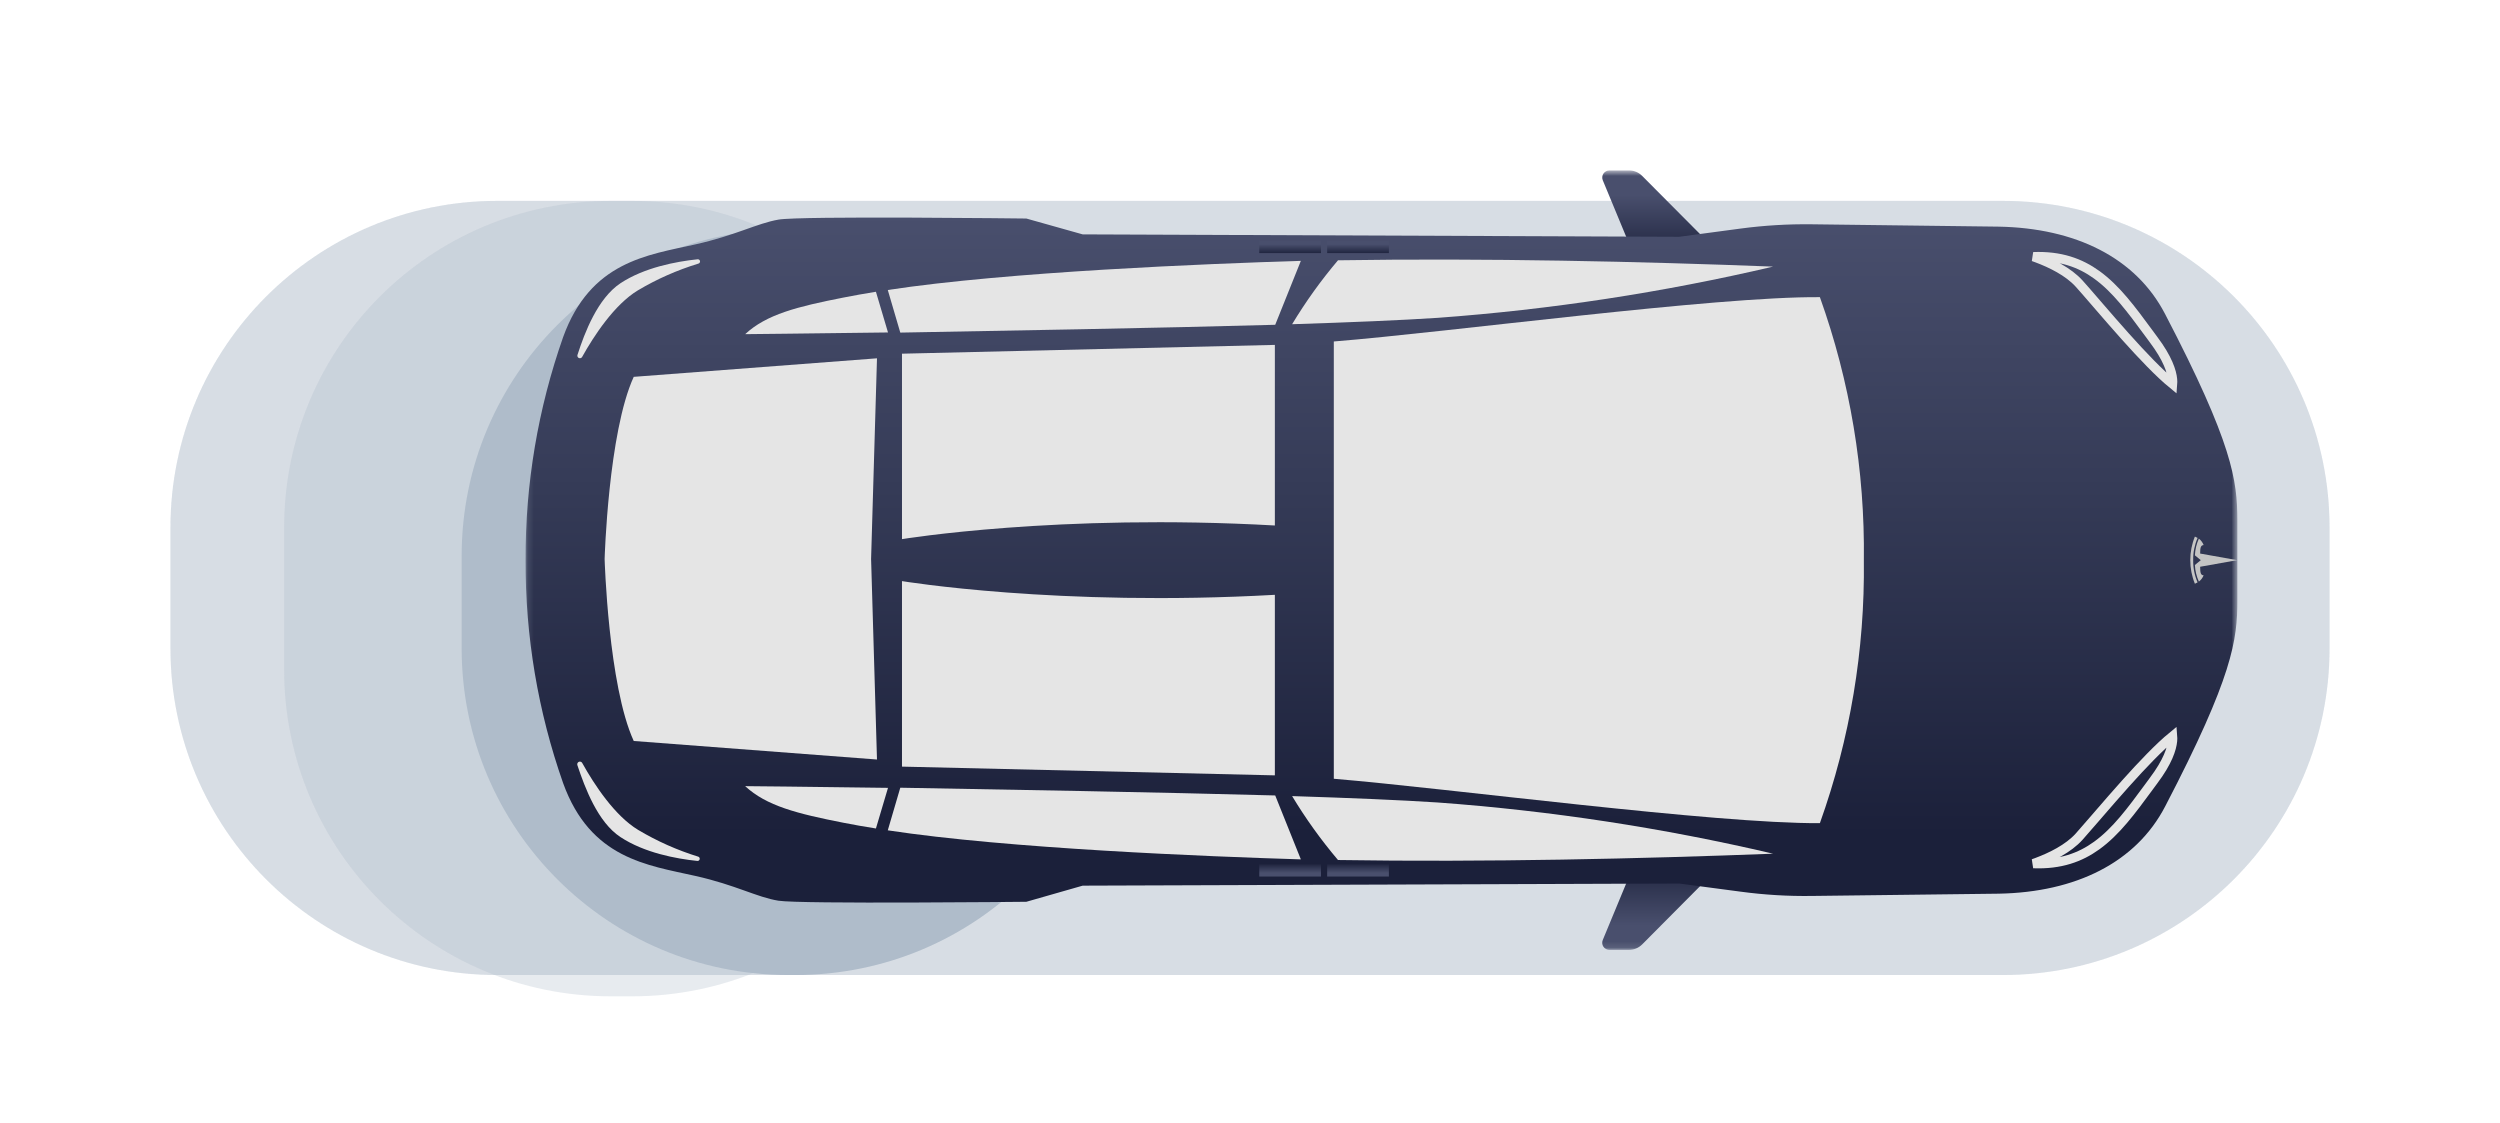
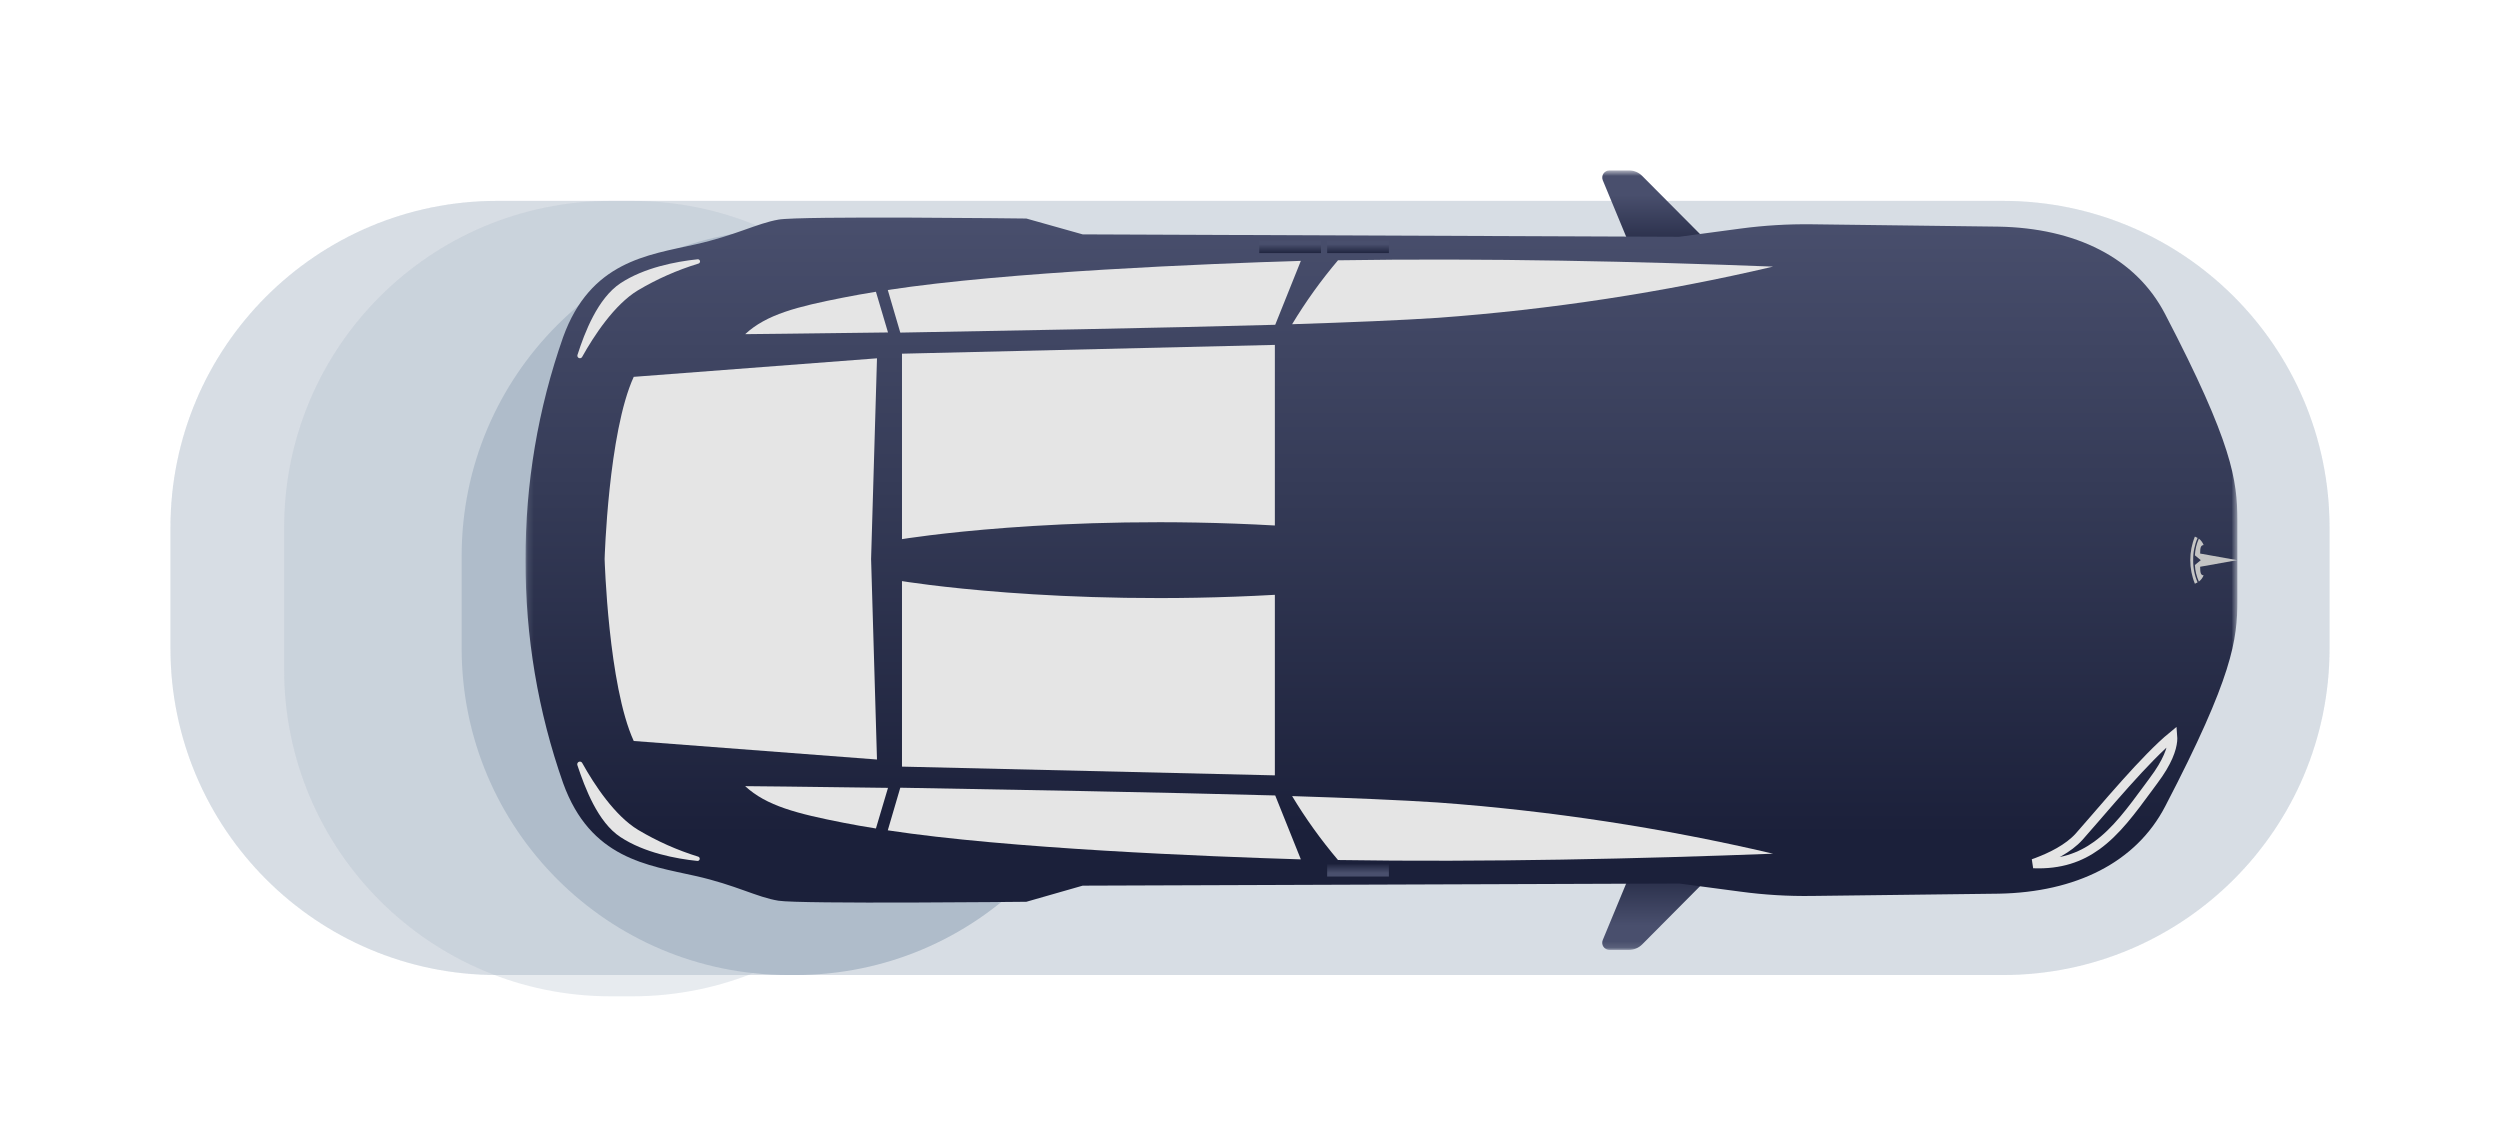
<svg xmlns="http://www.w3.org/2000/svg" width="405" height="182" viewBox="0 0 405 182" fill="none">
  <mask id="mask0_1_290" style="mask-type:luminance" maskUnits="userSpaceOnUse" x="0" y="0" width="405" height="182">
    <path d="M405 0H0V181.79H405V0Z" fill="white" />
  </mask>
  <g mask="url(#mask0_1_290)">
    <g opacity="0.3" filter="url(#filter0_f_1_290)">
      <g filter="url(#filter1_d_1_290)">
        <path d="M324.46 28.542H80.54C51.309 28.542 27.614 52.237 27.614 81.468V101.027C27.614 130.258 51.309 153.954 80.54 153.954H324.46C353.69 153.954 377.386 130.258 377.386 101.027V81.468C377.386 52.237 353.69 28.542 324.46 28.542Z" fill="#AFBCCA" />
      </g>
    </g>
    <g opacity="0.3" filter="url(#filter2_f_1_290)">
      <g filter="url(#filter3_d_1_290)">
        <path d="M324.46 28.542H80.54C51.309 28.542 27.614 52.237 27.614 81.468V101.027C27.614 130.258 51.309 153.954 80.54 153.954H324.46C353.69 153.954 377.386 130.258 377.386 101.027V81.468C377.386 52.237 353.69 28.542 324.46 28.542Z" fill="#AFBCCA" />
      </g>
    </g>
    <g opacity="0.3" filter="url(#filter4_f_1_290)">
      <g filter="url(#filter5_d_1_290)">
        <path d="M102.401 28.542H98.949C69.719 28.542 46.023 52.237 46.023 81.468V104.479C46.023 133.71 69.719 157.406 98.949 157.406H102.401C131.631 157.406 155.327 133.71 155.327 104.479V81.468C155.327 52.237 131.631 28.542 102.401 28.542Z" fill="#AFBCCA" />
      </g>
    </g>
    <g filter="url(#filter6_f_1_290)">
      <g filter="url(#filter7_d_1_290)">
        <path d="M128.864 33.144H127.713C98.483 33.144 74.787 56.84 74.787 86.07V101.027C74.787 130.258 98.483 153.954 127.713 153.954H128.864C158.094 153.954 181.79 130.258 181.79 101.027V86.07C181.79 56.84 158.094 33.144 128.864 33.144Z" fill="#AFBCCA" />
      </g>
    </g>
    <mask id="mask1_1_290" style="mask-type:luminance" maskUnits="userSpaceOnUse" x="85" y="27" width="278" height="127">
      <path d="M362.429 27.614H85.142V153.877H362.429V27.614Z" fill="white" />
    </mask>
    <g mask="url(#mask1_1_290)">
      <path d="M264.757 41.524L259.649 29.201C259.576 29.026 259.549 28.836 259.568 28.648C259.588 28.459 259.653 28.278 259.759 28.121C259.865 27.964 260.008 27.836 260.176 27.747C260.343 27.659 260.529 27.613 260.719 27.614H263.929C264.319 27.613 264.704 27.69 265.063 27.84C265.423 27.99 265.749 28.211 266.023 28.488L278.99 41.524H264.757Z" fill="url(#paint0_linear_1_290)" />
      <path d="M264.757 139.955L259.649 152.278C259.574 152.454 259.545 152.645 259.562 152.835C259.581 153.026 259.645 153.207 259.752 153.366C259.858 153.525 260.002 153.655 260.171 153.744C260.339 153.833 260.528 153.879 260.719 153.877H263.929C264.715 153.874 265.467 153.558 266.023 153.003L278.99 139.955H264.757Z" fill="url(#paint1_linear_1_290)" />
      <path d="M350.728 50.844C345.987 41.731 336.219 36.945 323.77 36.715L293.498 36.335C289.652 36.287 285.806 36.518 281.993 37.025L272.017 38.36L175.393 37.969L166.269 35.403C166.269 35.403 129.646 34.954 126.114 35.576C122.582 36.197 119.21 38.118 112.652 39.591C104.886 41.328 95.658 42.352 91.229 54.606C87.15 66.216 85.091 78.44 85.142 90.745C85.091 103.047 87.149 115.267 91.229 126.873C95.658 139.127 104.886 140.151 112.652 141.9C119.222 143.372 122.593 145.351 126.114 145.915C129.635 146.479 166.269 146.088 166.269 146.088L175.393 143.476L272.04 143.131L282.016 144.454C285.829 144.967 289.674 145.198 293.521 145.144L323.793 144.776C336.242 144.546 346.01 139.76 350.751 130.647C361.739 109.557 362.452 103.632 362.452 97.281V84.222C362.429 77.847 361.716 71.922 350.728 50.844Z" fill="url(#paint2_linear_1_290)" />
      <path d="M206.585 52.615L210.738 42.26C195.597 42.721 163.208 44.021 143.821 46.978L145.846 53.881C161.816 53.593 188.164 53.133 206.585 52.615Z" fill="#E5E5E5" />
      <path d="M141.9 47.265C140.07 47.565 138.298 47.875 136.618 48.209C129.128 49.681 124.158 50.936 120.718 54.134C120.718 54.134 130.198 54.042 143.856 53.858L141.9 47.265Z" fill="#E5E5E5" />
      <path d="M216.756 42.168C214.005 45.415 211.519 48.878 209.323 52.523C218.723 52.224 226.996 51.879 232.921 51.488C251.216 50.151 269.379 47.377 287.239 43.192C265.988 42.364 240.561 41.789 216.756 42.168Z" fill="#E5E5E5" />
      <path d="M146.122 57.298V87.34C146.122 87.34 171.435 83.152 206.527 85.13V55.872L146.122 57.298Z" fill="#E5E5E5" />
-       <path d="M351.953 61.462C351.98 61.763 351.978 62.018 351.961 62.231C349.795 60.456 347.03 57.549 344.355 54.564C342.844 52.878 341.375 51.183 340.076 49.679C339.926 49.505 339.778 49.334 339.632 49.165C338.522 47.879 337.553 46.757 336.822 45.946C335.056 43.988 332.249 42.64 329.971 41.788C329.779 41.716 329.589 41.647 329.404 41.582C333.777 41.41 336.987 42.576 339.673 44.517C342.818 46.788 345.282 50.136 348.045 53.89C348.313 54.255 348.584 54.623 348.859 54.994L348.859 54.994L348.863 54.999C351.184 58.085 351.836 60.193 351.953 61.462Z" stroke="#E5E5E5" stroke-width="1.5" />
      <path d="M113.124 42.709C113.217 42.689 113.298 42.633 113.35 42.553C113.402 42.474 113.42 42.377 113.4 42.283C113.38 42.19 113.324 42.109 113.244 42.057C113.164 42.005 113.067 41.987 112.974 42.007C109.523 42.375 104.391 43.33 100.514 45.885C96.843 48.324 94.715 53.847 93.541 57.528C93.52 57.623 93.532 57.721 93.576 57.808C93.62 57.894 93.693 57.962 93.781 58C93.87 58.038 93.969 58.044 94.062 58.017C94.155 57.99 94.235 57.931 94.289 57.851C96.21 54.399 99.536 49.336 103.321 47.047C106.403 45.213 109.694 43.757 113.124 42.709Z" fill="#E5E5E5" />
      <path d="M206.585 128.864L210.738 139.219C195.597 138.759 163.208 137.47 143.821 134.513L145.846 127.61C161.816 127.886 188.164 128.357 206.585 128.864Z" fill="#E5E5E5" />
      <path d="M141.9 134.214C140.07 133.926 138.298 133.615 136.618 133.282C129.128 131.809 124.158 130.555 120.718 127.356C120.718 127.356 130.198 127.437 143.856 127.633L141.9 134.214Z" fill="#E5E5E5" />
      <path d="M216.756 139.322C214.005 136.075 211.519 132.612 209.323 128.967C218.723 129.266 226.996 129.612 232.921 130.003C251.216 131.34 269.379 134.114 287.239 138.298C265.988 139.115 240.561 139.702 216.756 139.322Z" fill="#E5E5E5" />
-       <path d="M294.822 48.14C277.862 48.002 234.693 53.824 216.077 55.319V126.16C234.716 127.713 277.862 133.466 294.822 133.351C299.708 119.697 302.12 105.281 301.944 90.78C302.128 76.256 299.716 61.816 294.822 48.14Z" fill="#E5E5E5" />
      <path d="M146.122 124.192V94.139C146.122 94.139 171.435 98.339 206.527 96.36V125.608L146.122 124.192Z" fill="#E5E5E5" />
      <path d="M329.401 139.909C329.588 139.843 329.778 139.773 329.971 139.701C332.249 138.848 335.057 137.496 336.823 135.532C337.536 134.739 338.477 133.648 339.554 132.4C339.725 132.202 339.899 132 340.076 131.795C341.375 130.291 342.844 128.596 344.355 126.911C347.03 123.928 349.795 121.022 351.961 119.248C351.978 119.462 351.981 119.719 351.953 120.022C351.836 121.292 351.184 123.4 348.863 126.479L348.863 126.479L348.859 126.485C348.587 126.853 348.318 127.219 348.053 127.58C345.287 131.343 342.821 134.698 339.673 136.973C336.986 138.915 333.776 140.081 329.401 139.909Z" stroke="#E5E5E5" stroke-width="1.5" />
      <path d="M113.124 138.782C113.205 138.811 113.272 138.869 113.313 138.945C113.354 139.02 113.367 139.107 113.349 139.191C113.331 139.276 113.283 139.35 113.214 139.402C113.145 139.453 113.06 139.478 112.974 139.472C109.523 139.115 104.391 138.16 100.514 135.606C96.843 133.201 94.761 127.633 93.541 123.974C93.499 123.867 93.5 123.747 93.545 123.642C93.591 123.537 93.676 123.453 93.783 123.41C93.89 123.367 94.009 123.369 94.115 123.415C94.221 123.459 94.304 123.545 94.347 123.652C96.268 127.103 99.593 132.166 103.379 134.444C106.443 136.272 109.714 137.729 113.124 138.782Z" fill="#E5E5E5" />
      <path d="M142.072 58.046L102.665 61.049C98.546 70.024 97.948 90.55 97.948 90.55C97.948 90.55 98.546 111.064 102.665 120.039L142.072 123.042L141.117 90.55L142.072 58.046Z" fill="#E5E5E5" />
      <path d="M362.429 90.745L356.423 89.675C356.423 88.663 356.538 88.341 356.987 88.295C356.829 87.885 356.563 87.527 356.216 87.259C355.835 88.113 355.616 89.029 355.572 89.963L356.527 90.745L355.572 91.528C355.616 92.458 355.835 93.371 356.216 94.22C356.565 93.959 356.831 93.604 356.987 93.196C356.538 93.196 356.423 92.828 356.423 91.815L362.429 90.745Z" fill="#C4C4C4" />
      <path d="M355.295 90.745C355.275 89.508 355.519 88.28 356.009 87.144C355.87 87.058 355.724 86.985 355.572 86.925C354.574 89.374 354.574 92.116 355.572 94.565C355.572 94.565 355.733 94.496 356.009 94.347C355.52 93.21 355.277 91.983 355.295 90.745Z" fill="#C4C4C4" />
      <path d="M215 140H225V142H215V140Z" fill="url(#paint3_linear_1_290)" />
      <path d="M215 39H225V41H215V39Z" fill="url(#paint4_linear_1_290)" />
-       <path d="M204 140H214V142H204V140Z" fill="url(#paint5_linear_1_290)" />
      <path d="M204 39H214V41H204V39Z" fill="url(#paint6_linear_1_290)" />
    </g>
  </g>
  <defs>
    <filter id="filter0_f_1_290" x="3.614" y="4.542" width="397.773" height="173.412" filterUnits="userSpaceOnUse" color-interpolation-filters="sRGB">
      <feFlood flood-opacity="0" result="BackgroundImageFix" />
      <feBlend mode="normal" in="SourceGraphic" in2="BackgroundImageFix" result="shape" />
      <feGaussianBlur stdDeviation="12" result="effect1_foregroundBlur_1_290" />
    </filter>
    <filter id="filter1_d_1_290" x="23.614" y="28.542" width="357.773" height="133.412" filterUnits="userSpaceOnUse" color-interpolation-filters="sRGB">
      <feFlood flood-opacity="0" result="BackgroundImageFix" />
      <feColorMatrix in="SourceAlpha" type="matrix" values="0 0 0 0 0 0 0 0 0 0 0 0 0 0 0 0 0 0 127 0" result="hardAlpha" />
      <feOffset dy="4" />
      <feGaussianBlur stdDeviation="2" />
      <feComposite in2="hardAlpha" operator="out" />
      <feColorMatrix type="matrix" values="0 0 0 0 0 0 0 0 0 0 0 0 0 0 0 0 0 0 0.25 0" />
      <feBlend mode="normal" in2="BackgroundImageFix" result="effect1_dropShadow_1_290" />
      <feBlend mode="normal" in="SourceGraphic" in2="effect1_dropShadow_1_290" result="shape" />
    </filter>
    <filter id="filter2_f_1_290" x="3.614" y="4.542" width="397.773" height="173.412" filterUnits="userSpaceOnUse" color-interpolation-filters="sRGB">
      <feFlood flood-opacity="0" result="BackgroundImageFix" />
      <feBlend mode="normal" in="SourceGraphic" in2="BackgroundImageFix" result="shape" />
      <feGaussianBlur stdDeviation="12" result="effect1_foregroundBlur_1_290" />
    </filter>
    <filter id="filter3_d_1_290" x="23.614" y="28.542" width="357.773" height="133.412" filterUnits="userSpaceOnUse" color-interpolation-filters="sRGB">
      <feFlood flood-opacity="0" result="BackgroundImageFix" />
      <feColorMatrix in="SourceAlpha" type="matrix" values="0 0 0 0 0 0 0 0 0 0 0 0 0 0 0 0 0 0 127 0" result="hardAlpha" />
      <feOffset dy="4" />
      <feGaussianBlur stdDeviation="2" />
      <feComposite in2="hardAlpha" operator="out" />
      <feColorMatrix type="matrix" values="0 0 0 0 0 0 0 0 0 0 0 0 0 0 0 0 0 0 0.25 0" />
      <feBlend mode="normal" in2="BackgroundImageFix" result="effect1_dropShadow_1_290" />
      <feBlend mode="normal" in="SourceGraphic" in2="effect1_dropShadow_1_290" result="shape" />
    </filter>
    <filter id="filter4_f_1_290" x="27.023" y="9.542" width="147.304" height="166.864" filterUnits="userSpaceOnUse" color-interpolation-filters="sRGB">
      <feFlood flood-opacity="0" result="BackgroundImageFix" />
      <feBlend mode="normal" in="SourceGraphic" in2="BackgroundImageFix" result="shape" />
      <feGaussianBlur stdDeviation="9.5" result="effect1_foregroundBlur_1_290" />
    </filter>
    <filter id="filter5_d_1_290" x="42.023" y="28.542" width="117.304" height="136.864" filterUnits="userSpaceOnUse" color-interpolation-filters="sRGB">
      <feFlood flood-opacity="0" result="BackgroundImageFix" />
      <feColorMatrix in="SourceAlpha" type="matrix" values="0 0 0 0 0 0 0 0 0 0 0 0 0 0 0 0 0 0 127 0" result="hardAlpha" />
      <feOffset dy="4" />
      <feGaussianBlur stdDeviation="2" />
      <feComposite in2="hardAlpha" operator="out" />
      <feColorMatrix type="matrix" values="0 0 0 0 0 0 0 0 0 0 0 0 0 0 0 0 0 0 0.25 0" />
      <feBlend mode="normal" in2="BackgroundImageFix" result="effect1_dropShadow_1_290" />
      <feBlend mode="normal" in="SourceGraphic" in2="effect1_dropShadow_1_290" result="shape" />
    </filter>
    <filter id="filter6_f_1_290" x="55.787" y="14.144" width="145.003" height="158.81" filterUnits="userSpaceOnUse" color-interpolation-filters="sRGB">
      <feFlood flood-opacity="0" result="BackgroundImageFix" />
      <feBlend mode="normal" in="SourceGraphic" in2="BackgroundImageFix" result="shape" />
      <feGaussianBlur stdDeviation="9.5" result="effect1_foregroundBlur_1_290" />
    </filter>
    <filter id="filter7_d_1_290" x="70.787" y="33.144" width="115.003" height="128.81" filterUnits="userSpaceOnUse" color-interpolation-filters="sRGB">
      <feFlood flood-opacity="0" result="BackgroundImageFix" />
      <feColorMatrix in="SourceAlpha" type="matrix" values="0 0 0 0 0 0 0 0 0 0 0 0 0 0 0 0 0 0 127 0" result="hardAlpha" />
      <feOffset dy="4" />
      <feGaussianBlur stdDeviation="2" />
      <feComposite in2="hardAlpha" operator="out" />
      <feColorMatrix type="matrix" values="0 0 0 0 0 0 0 0 0 0 0 0 0 0 0 0 0 0 0.25 0" />
      <feBlend mode="normal" in2="BackgroundImageFix" result="effect1_dropShadow_1_290" />
      <feBlend mode="normal" in="SourceGraphic" in2="effect1_dropShadow_1_290" result="shape" />
    </filter>
    <linearGradient id="paint0_linear_1_290" x1="269.274" y1="42.726" x2="269.274" y2="31.564" gradientUnits="userSpaceOnUse">
      <stop stop-color="#1B203A" />
      <stop offset="1" stop-color="#494F6D" />
    </linearGradient>
    <linearGradient id="paint1_linear_1_290" x1="269.272" y1="138.752" x2="269.272" y2="149.909" gradientUnits="userSpaceOnUse">
      <stop stop-color="#1B203A" />
      <stop offset="1" stop-color="#494F6D" />
    </linearGradient>
    <linearGradient id="paint2_linear_1_290" x1="361.518" y1="135.377" x2="361.518" y2="34.728" gradientUnits="userSpaceOnUse">
      <stop stop-color="#1B203A" />
      <stop offset="0.559" stop-color="#353B57" />
      <stop offset="1" stop-color="#494F6D" />
    </linearGradient>
    <linearGradient id="paint3_linear_1_290" x1="219.999" y1="139.827" x2="219.999" y2="141.43" gradientUnits="userSpaceOnUse">
      <stop stop-color="#1B203A" />
      <stop offset="1" stop-color="#494F6D" />
    </linearGradient>
    <linearGradient id="paint4_linear_1_290" x1="219.999" y1="41.173" x2="219.999" y2="39.568" gradientUnits="userSpaceOnUse">
      <stop stop-color="#1B203A" />
      <stop offset="1" stop-color="#494F6D" />
    </linearGradient>
    <linearGradient id="paint5_linear_1_290" x1="208.999" y1="139.827" x2="208.999" y2="141.43" gradientUnits="userSpaceOnUse">
      <stop stop-color="#1B203A" />
      <stop offset="1" stop-color="#494F6D" />
    </linearGradient>
    <linearGradient id="paint6_linear_1_290" x1="208.999" y1="41.173" x2="208.999" y2="39.568" gradientUnits="userSpaceOnUse">
      <stop stop-color="#1B203A" />
      <stop offset="1" stop-color="#494F6D" />
    </linearGradient>
  </defs>
</svg>